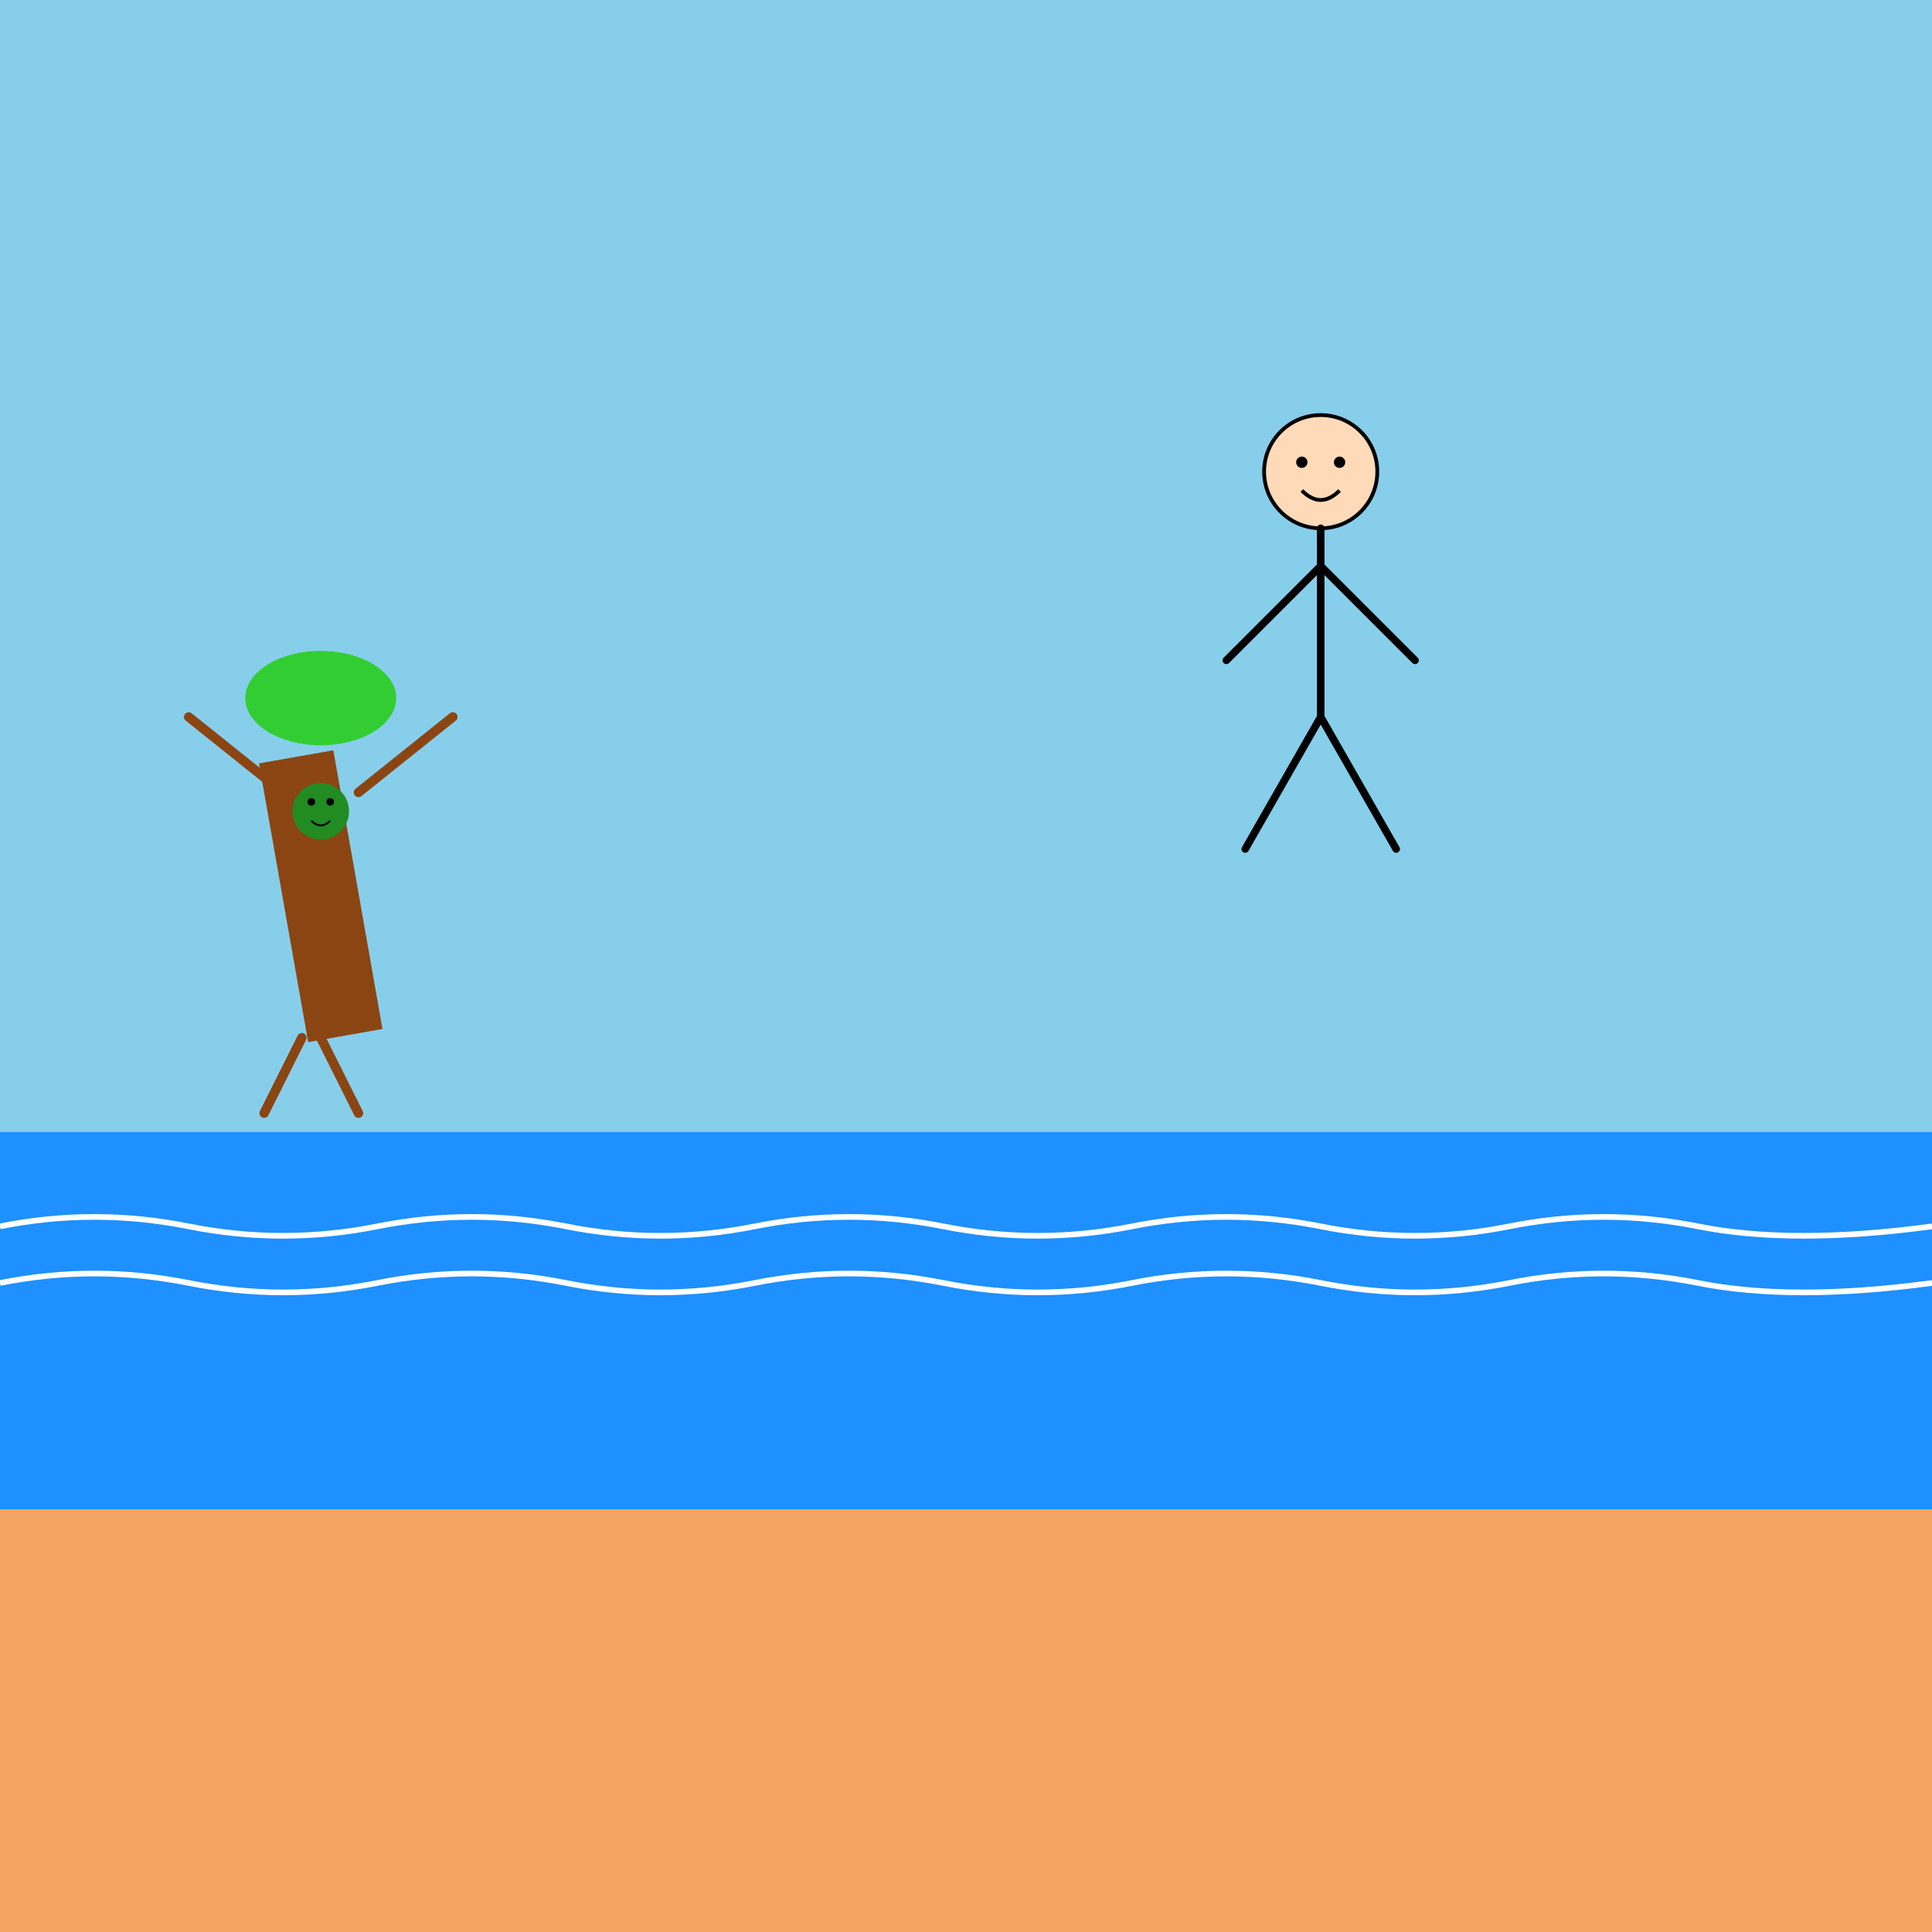
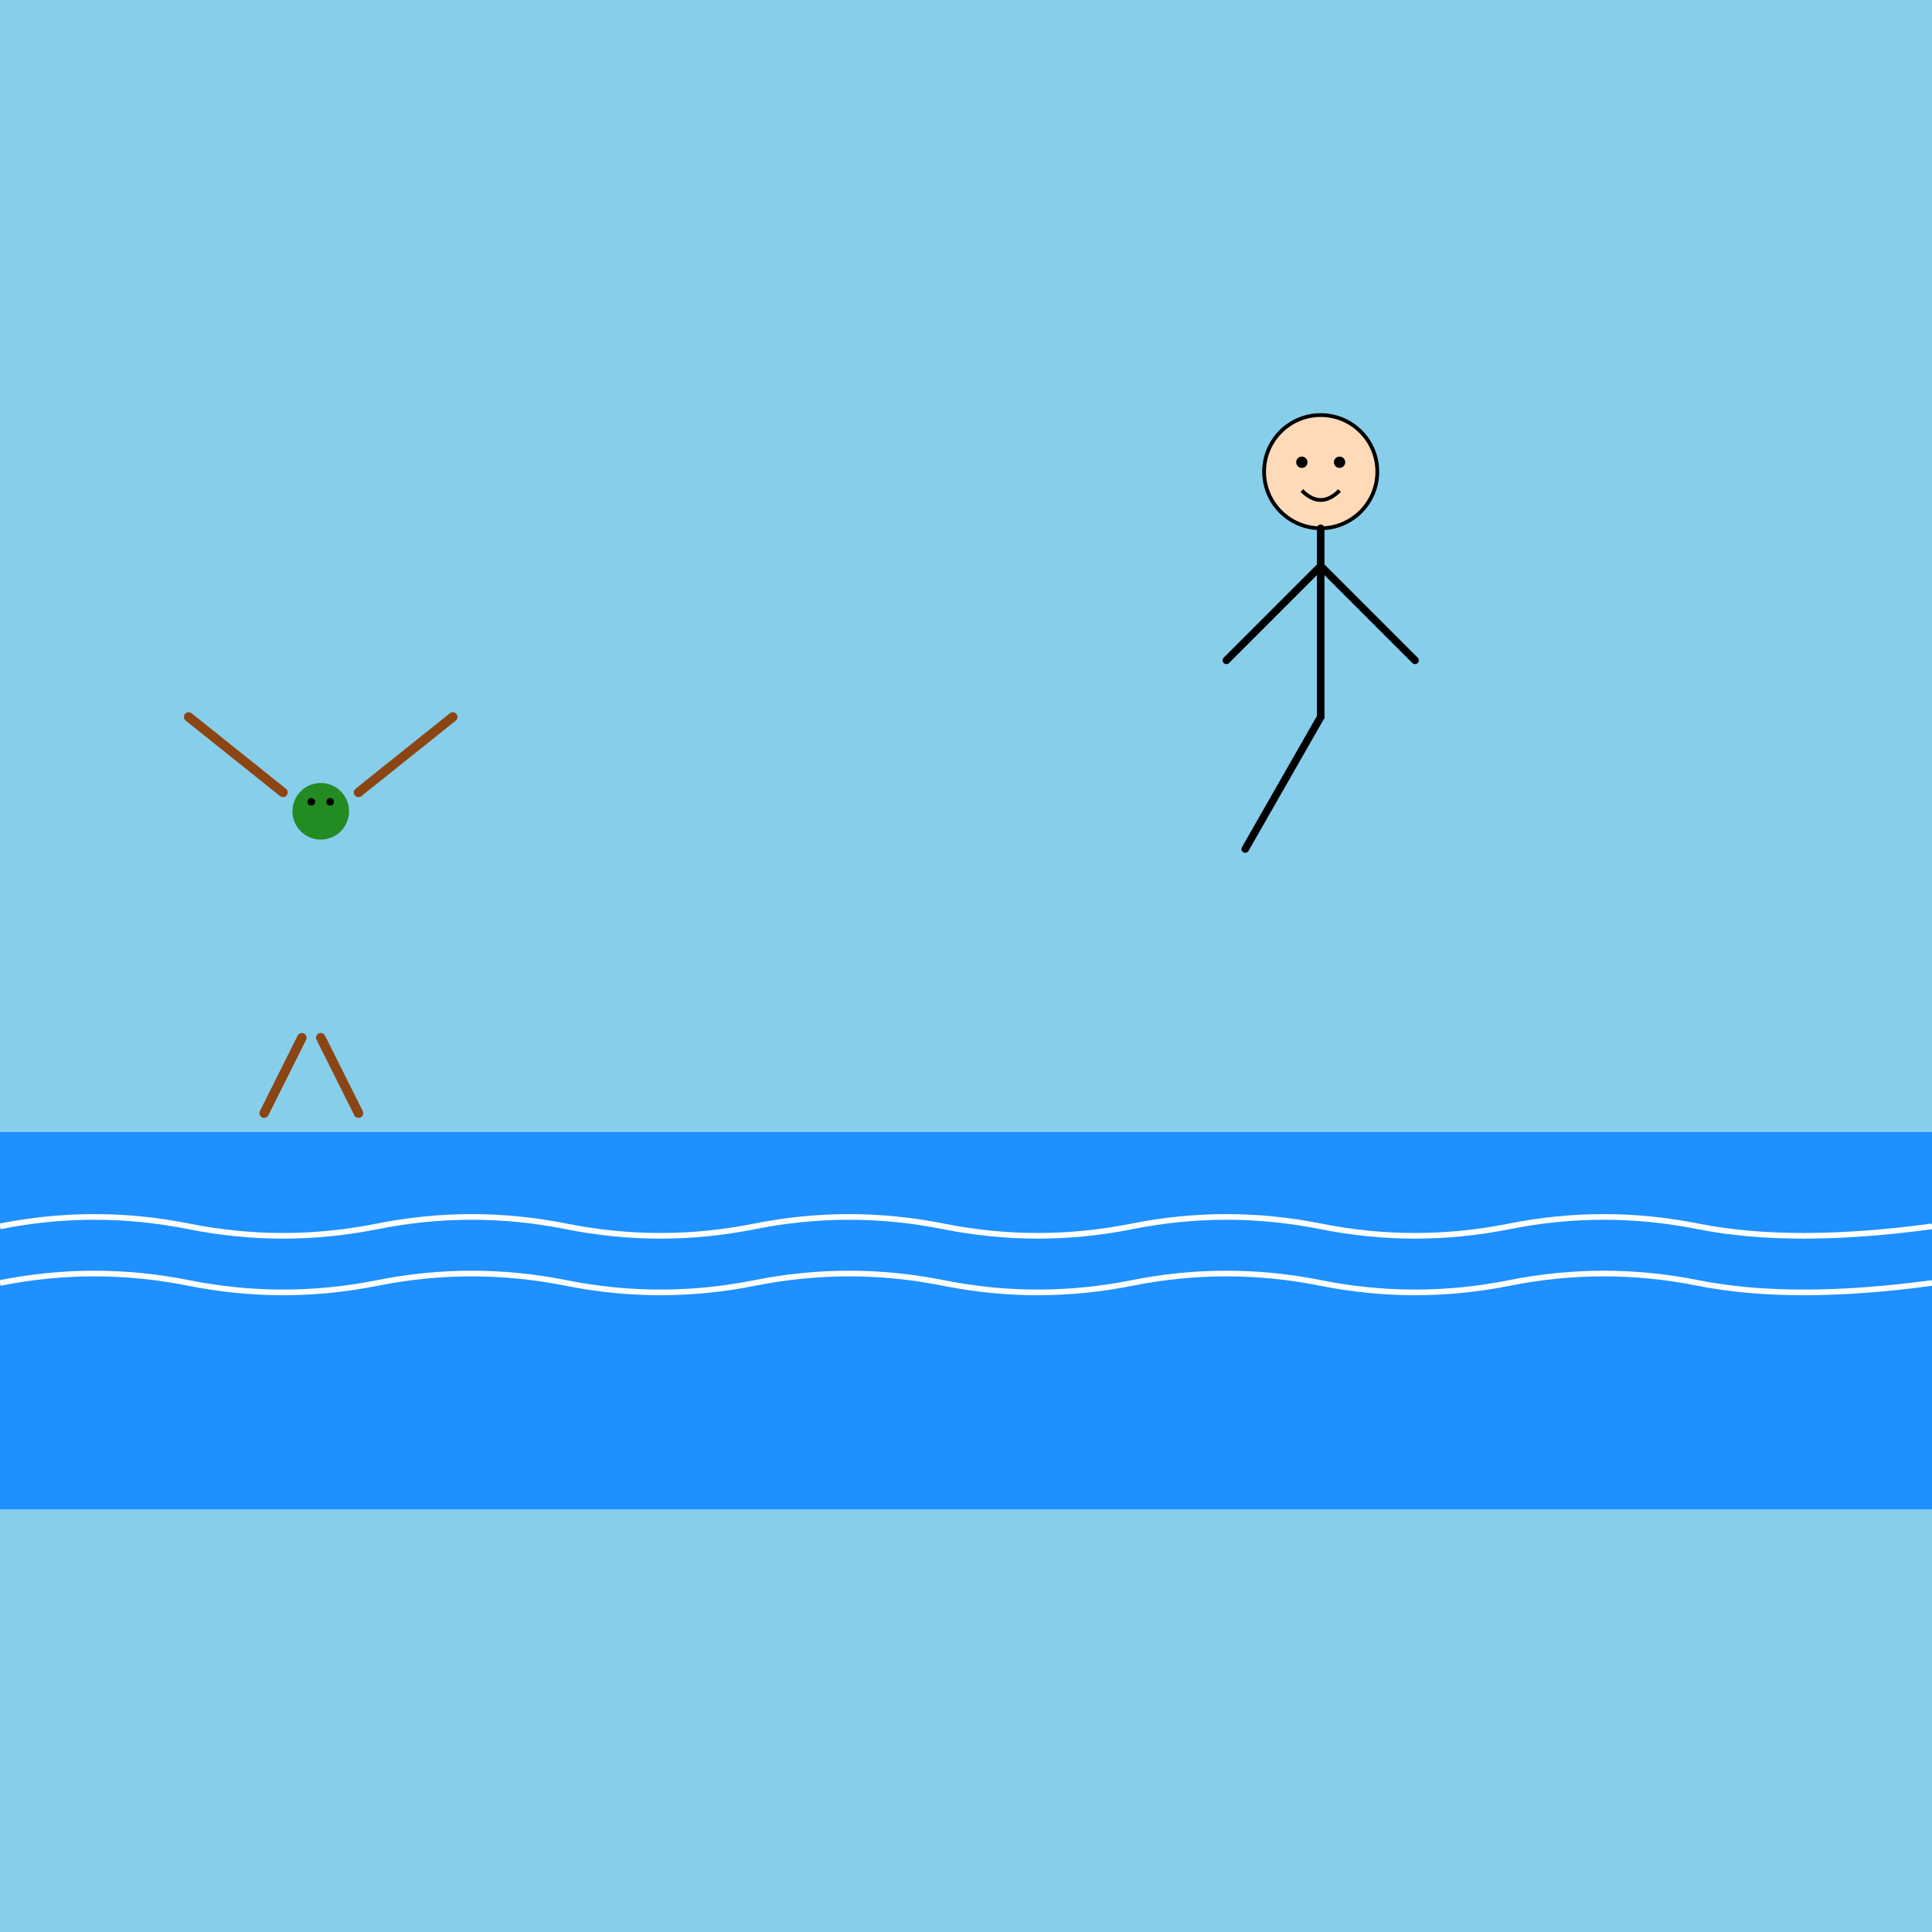
<svg xmlns="http://www.w3.org/2000/svg" id="svg_1" class="canvas" viewBox="0 0 1024 1024">
  <title>Gymnastics Tree and Ash at the Beach</title>
  <desc>A vibrant tree flipping through gymnastics with Ash Trevino, enjoying a sunny beach day with waves and sandy fun!</desc>
  <rect id="bg_sky_1" class="sky" x="0" y="0" width="1024" height="1024" fill="#87CEEB" />
  <rect id="bg_ocean_1" class="ocean" x="0" y="600" width="1024" height="200" fill="#1E90FF" />
-   <rect id="bg_beach_1" class="beach" x="0" y="800" width="1024" height="224" fill="#F4A460" />
  <path id="wave_1" class="wave" d="M0 650 Q50 640, 100 650 T200 650 T300 650 T400 650 T500 650 T600 650 T700 650 T800 650 T900 650 T1024 650" stroke="white" fill="none" stroke-width="3" />
  <path id="wave_2" class="wave" d="M0 680 Q50 670, 100 680 T200 680 T300 680 T400 680 T500 680 T600 680 T700 680 T800 680 T900 680 T1024 680" stroke="white" fill="none" stroke-width="3" />
  <g id="tree_1" class="tree">
-     <rect id="tree_trunk_1" class="trunk" x="150" y="400" width="40" height="150" fill="#8B4513" transform="rotate(-10 170 475)" />
-     <ellipse id="tree_leaves_1" class="leaves" cx="170" cy="370" rx="40" ry="25" fill="#32CD32" />
    <circle id="tree_face_1" class="face" cx="170" cy="430" r="15" fill="#228B22" />
    <circle id="tree_eye_left_1" class="eye" cx="165" cy="425" r="2" fill="black" />
    <circle id="tree_eye_right_1" class="eye" cx="175" cy="425" r="2" fill="black" />
-     <path id="tree_smile_1" class="smile" d="M165,435 Q170,440 175,435" stroke="black" fill="none" stroke-width="1" />
    <line id="tree_arm_left_1" class="arm" x1="150" y1="420" x2="100" y2="380" stroke="#8B4513" stroke-width="5" stroke-linecap="round" />
    <line id="tree_arm_right_1" class="arm" x1="190" y1="420" x2="240" y2="380" stroke="#8B4513" stroke-width="5" stroke-linecap="round" />
    <line id="tree_leg_left_1" class="leg" x1="160" y1="550" x2="140" y2="590" stroke="#8B4513" stroke-width="5" stroke-linecap="round" />
    <line id="tree_leg_right_1" class="leg" x1="170" y1="550" x2="190" y2="590" stroke="#8B4513" stroke-width="5" stroke-linecap="round" />
  </g>
  <g id="ash_1" class="person">
    <circle id="ash_head_1" class="head" cx="700" cy="250" r="30" fill="#FFDAB9" stroke="black" stroke-width="2" />
    <circle id="ash_eye_left_1" class="eye" cx="690" cy="245" r="3" fill="black" />
    <circle id="ash_eye_right_1" class="eye" cx="710" cy="245" r="3" fill="black" />
    <path id="ash_smile_1" class="smile" d="M690,260 Q700,270 710,260" stroke="black" fill="none" stroke-width="2" />
    <line id="ash_body_1" class="body" x1="700" y1="280" x2="700" y2="380" stroke="black" stroke-width="4" stroke-linecap="round" />
    <line id="ash_arm_left_1" class="arm" x1="700" y1="300" x2="650" y2="350" stroke="black" stroke-width="4" stroke-linecap="round" />
    <line id="ash_arm_right_1" class="arm" x1="700" y1="300" x2="750" y2="350" stroke="black" stroke-width="4" stroke-linecap="round" />
    <line id="ash_leg_left_1" class="leg" x1="700" y1="380" x2="660" y2="450" stroke="black" stroke-width="4" stroke-linecap="round" />
-     <line id="ash_leg_right_1" class="leg" x1="700" y1="380" x2="740" y2="450" stroke="black" stroke-width="4" stroke-linecap="round" />
  </g>
</svg>